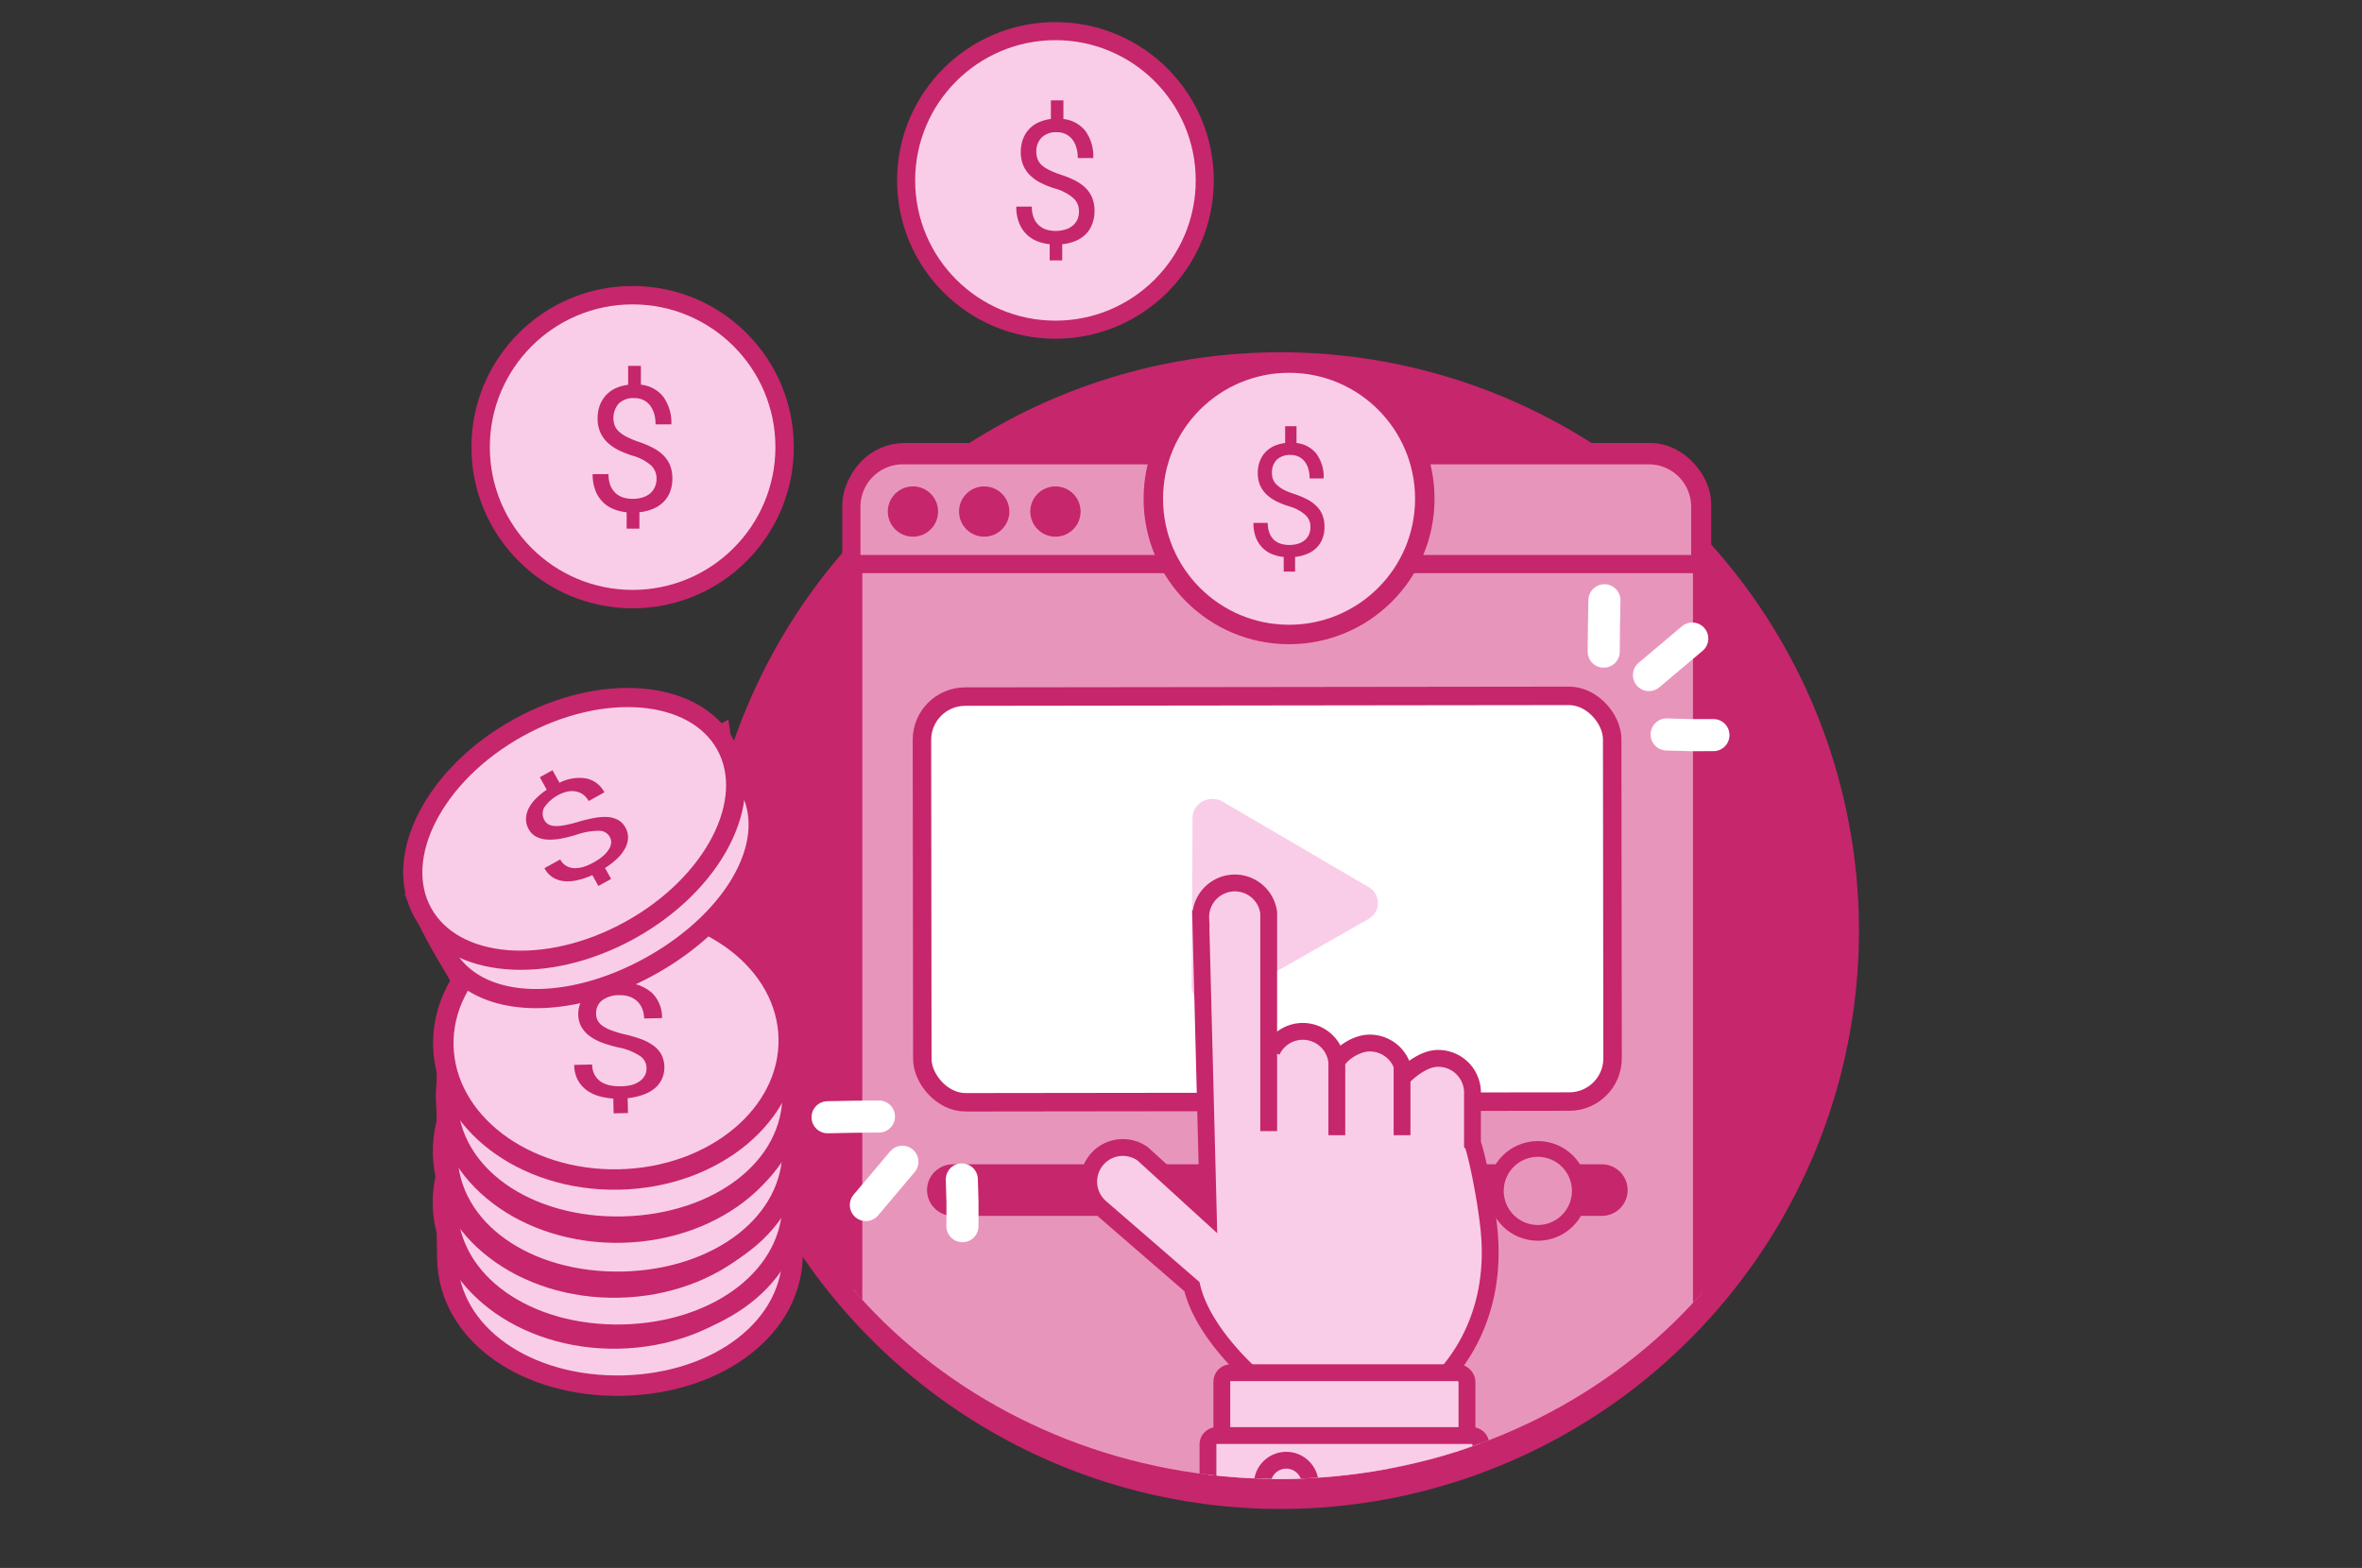
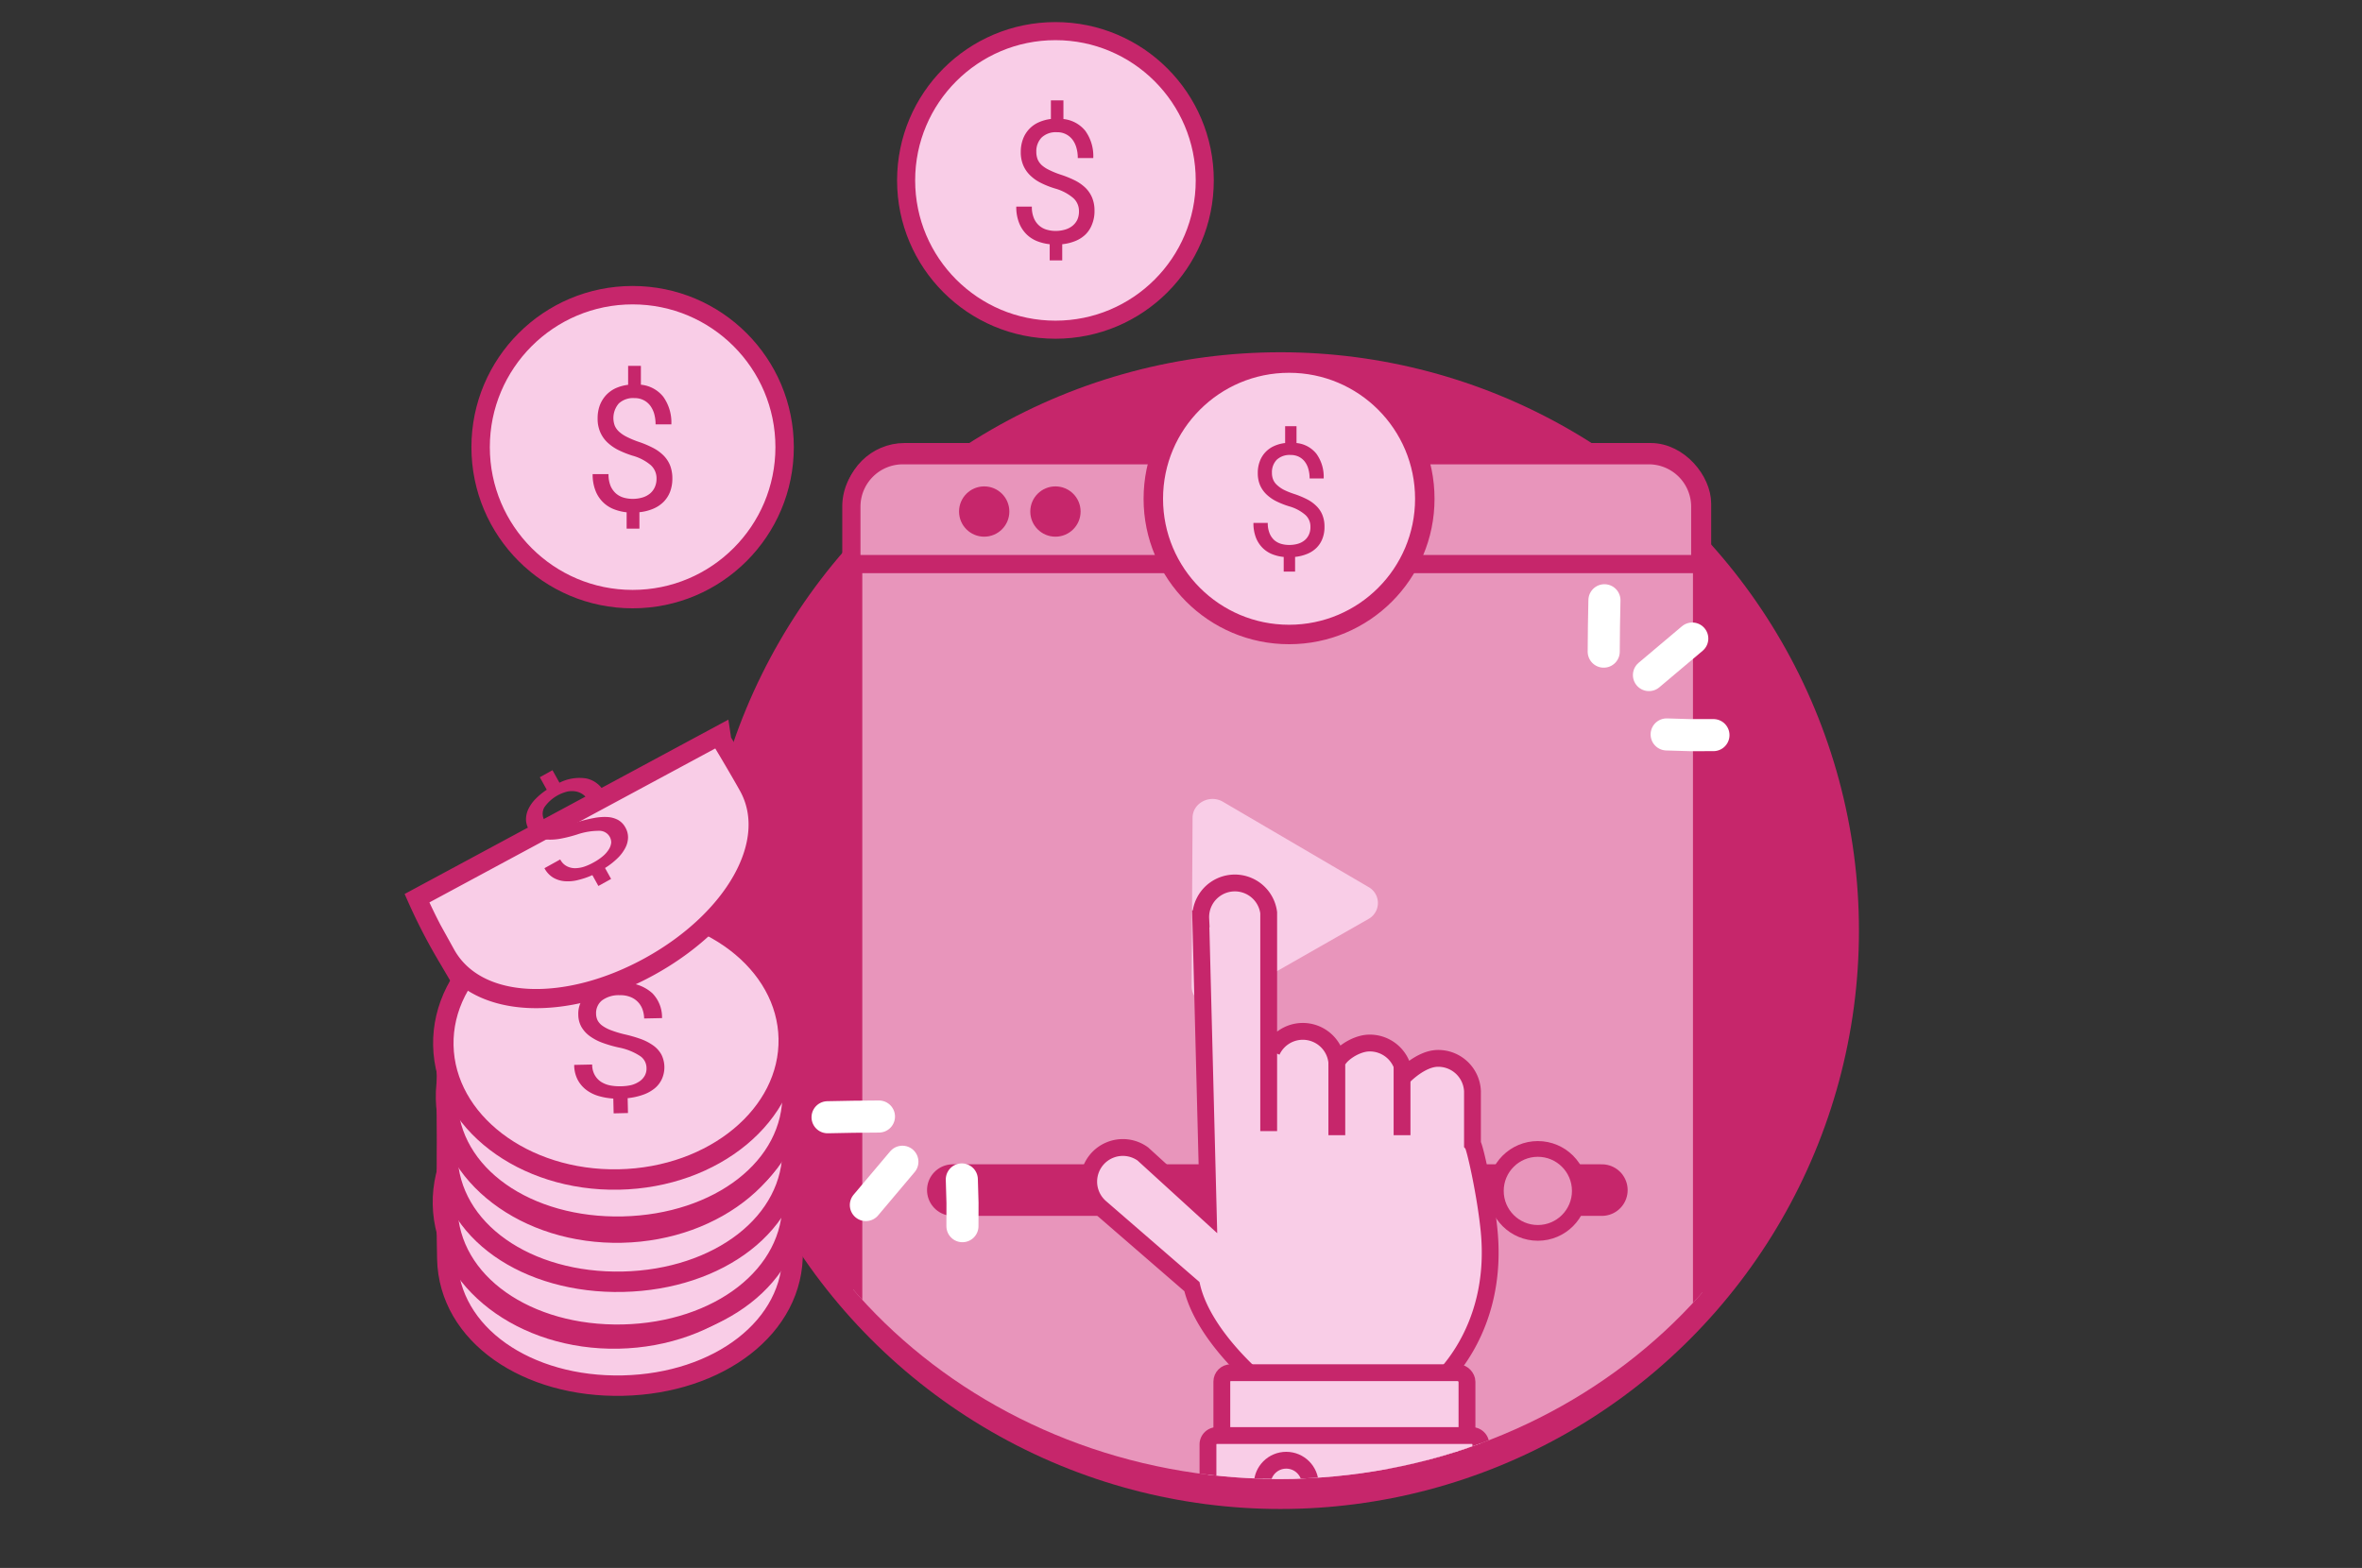
<svg xmlns="http://www.w3.org/2000/svg" width="494" height="328" viewBox="0 0 494 328">
  <rect x="0" y="0" width="494" height="328" fill="#333333" stroke="none" />
  <defs>
    <style>.a,.n{fill:none;}.b{fill:#c6266b;}.c{clip-path:url(#a);}.d,.e,.f{fill:#e895bb;}.d,.e,.f,.g,.i,.j,.k,.l,.m,.o{stroke:#c6266b;}.d,.e,.f,.g,.i,.j,.k,.l,.m,.n,.o{stroke-miterlimit:10;}.d{stroke-width:3.81px;}.e,.n{stroke-linecap:round;}.e{stroke-width:10.79px;}.f{stroke-width:3.29px;}.g{fill:#fff;stroke-width:3.86px;}.h,.i,.j,.k,.l,.m,.o{fill:#f9cde7;}.i{stroke-width:3.52px;}.j{stroke-width:4.07px;}.k{stroke-width:3.78px;}.l{stroke-width:3.85px;}.m{stroke-width:4.27px;}.n{stroke:#fff;stroke-width:6.71px;}.o{stroke-width:4.01px;}</style>
    <clipPath id="a">
      <path class="a" d="M153.58,204.15c0,58.12,51,105.23,113.93,105.23s113.92-47.11,113.92-105.23V49.1H153.58Z" />
    </clipPath>
  </defs>
  <circle class="b" cx="267.8" cy="194.68" r="120.99" />
  <circle class="a" cx="267.8" cy="194.41" r="116.27" />
  <g class="c">
    <rect class="d" x="178.44" y="94.58" width="177.54" height="270.81" rx="10.77" />
    <line class="e" x1="199.28" y1="248.96" x2="335.02" y2="248.96" />
    <circle class="f" cx="321.63" cy="249.13" r="8.78" />
    <path class="d" d="M355.6,118V106a10.77,10.77,0,0,0-10.77-10.77h-156A10.77,10.77,0,0,0,178.06,106v12Z" />
-     <circle class="b" cx="190.94" cy="107.01" r="5.26" />
    <circle class="b" cx="220.74" cy="107.01" r="5.26" />
    <circle class="b" cx="205.84" cy="107.01" r="5.26" />
-     <rect class="g" x="192.85" y="145.65" width="144.36" height="84.87" rx="9.05" transform="translate(-0.22 0.32) rotate(-0.07)" />
    <path class="h" d="M249.22,206.29l.2-35.21c0-3.09,3.63-5,6.41-3.32l30.35,17.78a3.82,3.82,0,0,1,0,6.72l-30.56,17.43C252.78,211.29,249.2,209.38,249.22,206.29Z" />
    <line class="i" x1="265.22" y1="219.35" x2="265.22" y2="231.61" />
    <path class="i" d="M266,219.9a7.13,7.13,0,0,1,6.2-4.14h0a7.15,7.15,0,0,1,7.42,6.9c-.19-1.44,3.45-4.34,6.62-4.46h0a7.17,7.17,0,0,1,7.42,6.9s3.43-3.56,6.88-3.69a7.16,7.16,0,0,1,7.42,6.9v11c.5.56,2.74,10.61,3.48,18.15,2.12,21.78-11.4,32.43-11.4,32.43H264.28s-12.47-9.91-15-20.74l-19.09-16.54a7.14,7.14,0,0,1,8.84-11.2l13.68,12.48-1.58-61.68a7.14,7.14,0,0,1,14.21-1.29v45.7" />
    <line class="i" x1="293.23" y1="222.24" x2="293.23" y2="237.48" />
    <line class="i" x1="279.59" y1="219.9" x2="279.59" y2="237.48" />
    <rect class="i" x="255.54" y="287.16" width="51.27" height="18.32" rx="1.87" />
    <path class="i" d="M281.46,369.35c-30.54,0-28.82-26.85-28.82-27.88v-39.3a1.86,1.86,0,0,1,1.86-1.86h53.34a1.87,1.87,0,0,1,1.87,1.86v39.3C309.71,342.5,312,369.35,281.46,369.35Z" />
    <circle class="i" cx="269.01" cy="310.48" r="5.01" />
    <circle class="i" cx="268.67" cy="327.45" r="4.73" />
  </g>
  <circle class="j" cx="269.6" cy="104.34" r="28.39" />
  <path class="b" d="M274.07,110.21a3.27,3.27,0,0,0-1.06-2.49,8.84,8.84,0,0,0-3.43-1.81,18.16,18.16,0,0,1-2.69-1.07,8.46,8.46,0,0,1-2.05-1.45,6,6,0,0,1-1.32-1.92,6.35,6.35,0,0,1-.46-2.51,6.66,6.66,0,0,1,.41-2.43,5.62,5.62,0,0,1,1.15-1.9,5.7,5.7,0,0,1,1.8-1.3,7.68,7.68,0,0,1,2.36-.65V89.16h2.38v3.52a6.06,6.06,0,0,1,4.17,2.26,8.2,8.2,0,0,1,1.51,5.15H273.9a6.85,6.85,0,0,0-.27-2,4.42,4.42,0,0,0-.77-1.55,3.58,3.58,0,0,0-1.23-1,3.77,3.77,0,0,0-1.68-.36,3.94,3.94,0,0,0-2.93,1,3.76,3.76,0,0,0-1,2.72,3.71,3.71,0,0,0,.25,1.42,3.15,3.15,0,0,0,.81,1.14,6.49,6.49,0,0,0,1.42,1,15.7,15.7,0,0,0,2.1.85,18.93,18.93,0,0,1,2.7,1.11,7.72,7.72,0,0,1,2,1.42,5.44,5.44,0,0,1,1.27,1.88,6.45,6.45,0,0,1,.44,2.5,6.54,6.54,0,0,1-.44,2.49,5.34,5.34,0,0,1-1.23,1.89,5.88,5.88,0,0,1-1.95,1.27,8.94,8.94,0,0,1-2.53.63v3.07h-2.38v-3.06a8.78,8.78,0,0,1-2.39-.57,6,6,0,0,1-2-1.3,6.19,6.19,0,0,1-1.41-2.15,8.27,8.27,0,0,1-.53-3.1h3a5.42,5.42,0,0,0,.4,2.23,3.91,3.91,0,0,0,1,1.41,3.85,3.85,0,0,0,1.43.75,5.92,5.92,0,0,0,1.62.22,6.41,6.41,0,0,0,1.87-.25,4,4,0,0,0,1.4-.74,3.27,3.27,0,0,0,.89-1.19A3.73,3.73,0,0,0,274.07,110.21Z" />
  <circle class="k" cx="220.74" cy="37.74" r="31.23" />
  <path class="b" d="M225.66,44.19a3.63,3.63,0,0,0-1.17-2.74,10,10,0,0,0-3.78-2,18.69,18.69,0,0,1-3-1.18,8.79,8.79,0,0,1-2.26-1.59,6.41,6.41,0,0,1-1.45-2.12,6.94,6.94,0,0,1-.51-2.76,7.55,7.55,0,0,1,.45-2.67,6.16,6.16,0,0,1,3.25-3.52,8.81,8.81,0,0,1,2.6-.72V21h2.62V24.9a6.77,6.77,0,0,1,4.59,2.49,9,9,0,0,1,1.65,5.67h-3.24a7.49,7.49,0,0,0-.29-2.17,5.06,5.06,0,0,0-.84-1.71,3.95,3.95,0,0,0-3.21-1.52,4.32,4.32,0,0,0-3.22,1.11,4.13,4.13,0,0,0-1.11,3,4.27,4.27,0,0,0,.28,1.57,3.61,3.61,0,0,0,.89,1.24,6.7,6.7,0,0,0,1.57,1,17.73,17.73,0,0,0,2.31.94,21.82,21.82,0,0,1,3,1.21,9,9,0,0,1,2.24,1.57,6.29,6.29,0,0,1,1.39,2.07,7.07,7.07,0,0,1,.49,2.75,7.19,7.19,0,0,1-.49,2.74A5.92,5.92,0,0,1,227.08,49a6.51,6.51,0,0,1-2.14,1.4,9.85,9.85,0,0,1-2.78.69v3.38h-2.62V51.09a10.12,10.12,0,0,1-2.63-.64A6.65,6.65,0,0,1,214.68,49a6.85,6.85,0,0,1-1.54-2.37,8.9,8.9,0,0,1-.59-3.41h3.26a5.89,5.89,0,0,0,.44,2.46,4.18,4.18,0,0,0,1.13,1.55,4.14,4.14,0,0,0,1.58.83,6.64,6.64,0,0,0,1.77.25,6.93,6.93,0,0,0,2.06-.29,4.4,4.4,0,0,0,1.55-.81,3.67,3.67,0,0,0,1-1.3A4.19,4.19,0,0,0,225.66,44.19Z" />
  <circle class="l" cx="132.31" cy="93.54" r="31.79" />
  <path class="b" d="M137.31,100.11a3.7,3.7,0,0,0-1.19-2.79,10,10,0,0,0-3.84-2,20.51,20.51,0,0,1-3-1.2,9.64,9.64,0,0,1-2.3-1.62,6.58,6.58,0,0,1-1.47-2.16,7,7,0,0,1-.52-2.81,7.8,7.8,0,0,1,.45-2.72,6.59,6.59,0,0,1,1.29-2.12,6.51,6.51,0,0,1,2-1.46,8.87,8.87,0,0,1,2.64-.73V76.54h2.67v3.94A6.79,6.79,0,0,1,138.72,83a9.23,9.23,0,0,1,1.69,5.77h-3.3a8.1,8.1,0,0,0-.29-2.21,5.45,5.45,0,0,0-.86-1.74,4,4,0,0,0-1.39-1.13,4.06,4.06,0,0,0-1.88-.41,4.4,4.4,0,0,0-3.27,1.12,4.67,4.67,0,0,0-.85,4.64,3.69,3.69,0,0,0,.91,1.27,7,7,0,0,0,1.59,1.07,19.51,19.51,0,0,0,2.36,1,20.82,20.82,0,0,1,3,1.24,8.82,8.82,0,0,1,2.27,1.59,6.31,6.31,0,0,1,1.43,2.11,7.49,7.49,0,0,1,.49,2.8,7.7,7.7,0,0,1-.49,2.79,6.15,6.15,0,0,1-1.39,2.12,6.8,6.8,0,0,1-2.18,1.42,9.87,9.87,0,0,1-2.83.7v3.44h-2.67v-3.42a10.2,10.2,0,0,1-2.68-.65,6.71,6.71,0,0,1-2.26-1.46,6.81,6.81,0,0,1-1.57-2.4,9.11,9.11,0,0,1-.6-3.48h3.32a6.22,6.22,0,0,0,.44,2.5,4.49,4.49,0,0,0,1.16,1.59,4.31,4.31,0,0,0,1.6.84,7,7,0,0,0,1.81.25,7.13,7.13,0,0,0,2.09-.29,4.48,4.48,0,0,0,1.58-.83,3.71,3.71,0,0,0,1-1.33A4.25,4.25,0,0,0,137.31,100.11Z" />
  <path class="m" d="M165.77,261.72c.36,15.9-15.54,27.69-35.49,28.14s-36.37-10.6-36.73-26.49c-.26-11.57.11-15.61.11-15.61l71.51-.56S165.65,256.57,165.77,261.72Z" />
  <ellipse class="m" cx="129.4" cy="250.81" rx="36.12" ry="28.78" transform="matrix(1, -0.02, 0.02, 1, -5.66, 3)" />
  <path class="m" d="M165.77,251.06c.36,15.89-15.54,27.69-35.49,28.14s-36.37-10.61-36.73-26.5c-.26-11.56.11-15.61.11-15.61l71.51-.55S165.65,245.91,165.77,251.06Z" />
-   <ellipse class="m" cx="129.4" cy="240.15" rx="36.12" ry="28.78" transform="matrix(1, -0.02, 0.02, 1, -5.42, 3)" />
  <path class="m" d="M165.77,240c.36,15.89-15.54,27.68-35.49,28.13s-36.37-10.6-36.73-26.49c-.26-11.57.11-15.61.11-15.61l71.51-.56S165.65,234.83,165.77,240Z" />
  <ellipse class="m" cx="129.4" cy="229.07" rx="36.12" ry="28.78" transform="translate(-5.17 3) rotate(-1.3)" />
  <path class="m" d="M165.77,228.46c.36,15.89-15.54,27.68-35.49,28.14S93.91,246,93.55,230.1c-.26-11.57.11-15.61.11-15.61l71.51-.55S165.65,223.31,165.77,228.46Z" />
  <ellipse class="m" cx="129.4" cy="217.55" rx="36.12" ry="28.78" transform="matrix(1, -0.02, 0.02, 1, -4.91, 3)" />
  <path class="b" d="M135.21,223.36a3,3,0,0,0-1.41-2.49,12.44,12.44,0,0,0-4.4-1.74,26.22,26.22,0,0,1-3.44-1,10.85,10.85,0,0,1-2.65-1.41,6.24,6.24,0,0,1-1.72-1.92,5.24,5.24,0,0,1-.64-2.53,5.56,5.56,0,0,1,.46-2.47,5.76,5.76,0,0,1,1.42-2,7.48,7.48,0,0,1,2.27-1.38,12.39,12.39,0,0,1,3-.73l-.08-3.56,3-.07.08,3.56a8.46,8.46,0,0,1,5.36,2.18,7.2,7.2,0,0,1,2,5.18l-3.74.08a6,6,0,0,0-.38-2,4.35,4.35,0,0,0-2.61-2.54,5.62,5.62,0,0,0-2.15-.33,5.84,5.84,0,0,0-3.7,1.11,3.39,3.39,0,0,0-1.21,2.78,3.19,3.19,0,0,0,.35,1.44,3.39,3.39,0,0,0,1.06,1.12,7.78,7.78,0,0,0,1.83.92,22.16,22.16,0,0,0,2.69.81,28.69,28.69,0,0,1,3.46,1,10.91,10.91,0,0,1,2.62,1.38,5.79,5.79,0,0,1,1.66,1.88,6,6,0,0,1,.11,5.05,5.47,5.47,0,0,1-1.53,2,8,8,0,0,1-2.44,1.34,13.76,13.76,0,0,1-3.21.71l.07,3.11-3,.07-.07-3.1a13.89,13.89,0,0,1-3-.51,8.06,8.06,0,0,1-2.6-1.26,6.47,6.47,0,0,1-1.84-2.14,6.73,6.73,0,0,1-.74-3.13l3.76-.08a4.44,4.44,0,0,0,.56,2.24,4.13,4.13,0,0,0,1.34,1.41,5.53,5.53,0,0,0,1.84.72,10.18,10.18,0,0,0,2.06.18A10.47,10.47,0,0,0,132,227a5.56,5.56,0,0,0,1.77-.8,3.53,3.53,0,0,0,1.1-1.22A3.08,3.08,0,0,0,135.21,223.36Z" />
  <line class="n" x1="344.87" y1="141.22" x2="353.93" y2="133.58" />
  <path class="n" d="M348.57,153.64c7.24.21,2.61.14,9.79.14" />
  <path class="n" d="M335.41,136.32c.08-7.72,0-3.09.15-10.75" />
  <line class="n" x1="188.73" y1="243.03" x2="181.09" y2="252.09" />
  <path class="n" d="M201.16,246.73c.2,7.24.14,2.61.13,9.78" />
  <path class="n" d="M183.83,233.57c-7.72.08-3.09,0-10.75.15" />
  <path class="o" d="M156.53,164.49c6.47,11.68-3.05,27.93-20.54,37.62s-36.31,9.15-42.78-2.53a116.33,116.33,0,0,1-6-11.68l63.12-34S154.43,160.7,156.53,164.49Z" />
-   <ellipse class="o" cx="120.09" cy="173.41" rx="36.2" ry="24.18" transform="translate(-69.01 79.95) rotate(-29)" />
  <path class="b" d="M127.49,175a2.48,2.48,0,0,0-2.22-1.2,14.21,14.21,0,0,0-4.57.77,29.28,29.28,0,0,1-3.43.87,11.81,11.81,0,0,1-2.89.19,5.68,5.68,0,0,1-2.27-.62,3.9,3.9,0,0,1-1.55-1.59,4.16,4.16,0,0,1-.55-2.06,5.17,5.17,0,0,1,.5-2.12,8,8,0,0,1,1.48-2.09,14.21,14.21,0,0,1,2.36-1.94l-1.45-2.62,2.65-1.47,1.46,2.62a9.26,9.26,0,0,1,5.58-.9,5.54,5.54,0,0,1,3.81,2.91l-3.28,1.82a4.32,4.32,0,0,0-1.11-1.31,3.79,3.79,0,0,0-1.5-.68,4.74,4.74,0,0,0-1.8,0,8.24,8.24,0,0,0-4.87,3.32,2.72,2.72,0,0,0,0,2.65,2.22,2.22,0,0,0,.87.9,3,3,0,0,0,1.37.35,8.7,8.7,0,0,0,2-.17,27.34,27.34,0,0,0,2.7-.66,30.49,30.49,0,0,1,3.47-.85,11.57,11.57,0,0,1,2.85-.2,5.29,5.29,0,0,1,2.19.62,4,4,0,0,1,1.52,1.59,4.12,4.12,0,0,1,.54,2.13,4.89,4.89,0,0,1-.6,2.17,8.42,8.42,0,0,1-1.64,2.15,15.67,15.67,0,0,1-2.57,2l1.27,2.29-2.66,1.47-1.26-2.27a16.54,16.54,0,0,1-2.9,1,8.49,8.49,0,0,1-2.79.28,5.64,5.64,0,0,1-2.46-.73,5,5,0,0,1-1.87-2l3.3-1.83a3.22,3.22,0,0,0,1.37,1.41,3.71,3.71,0,0,0,1.73.42,6.32,6.32,0,0,0,1.91-.32,11.35,11.35,0,0,0,1.89-.84,11.57,11.57,0,0,0,2-1.34,6,6,0,0,0,1.26-1.43,3.24,3.24,0,0,0,.5-1.42A2.38,2.38,0,0,0,127.49,175Z" />
</svg>